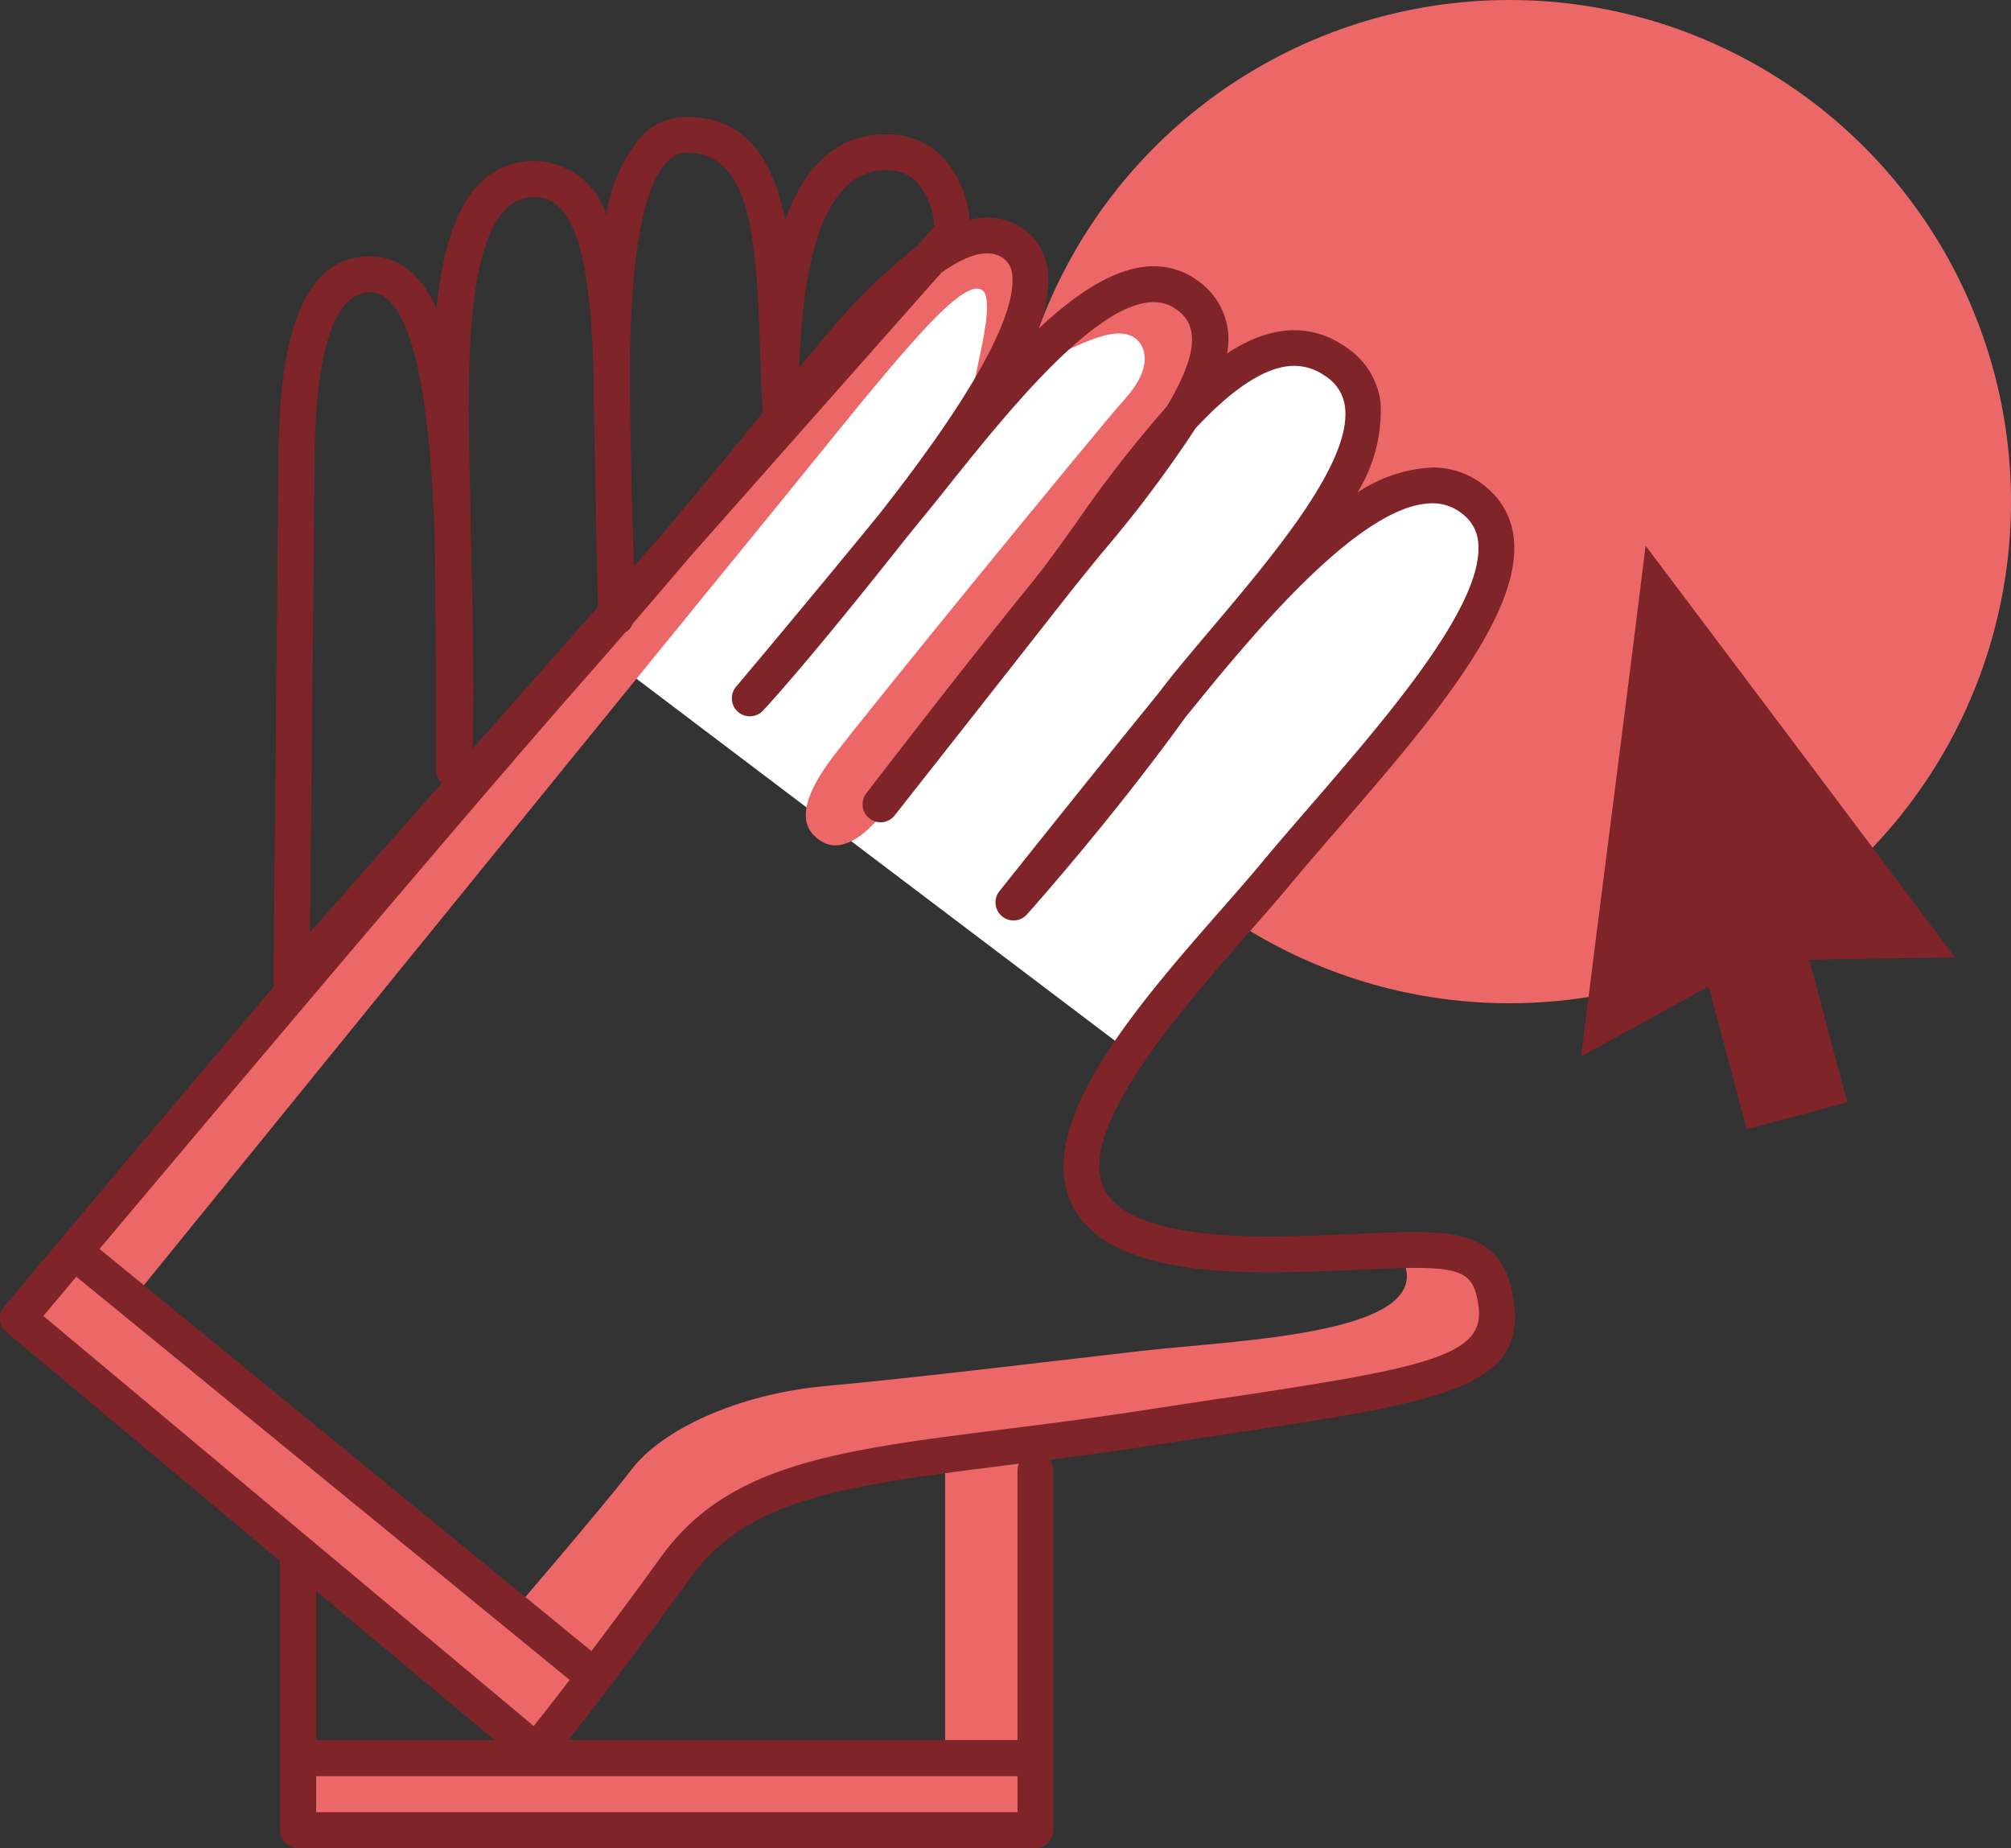
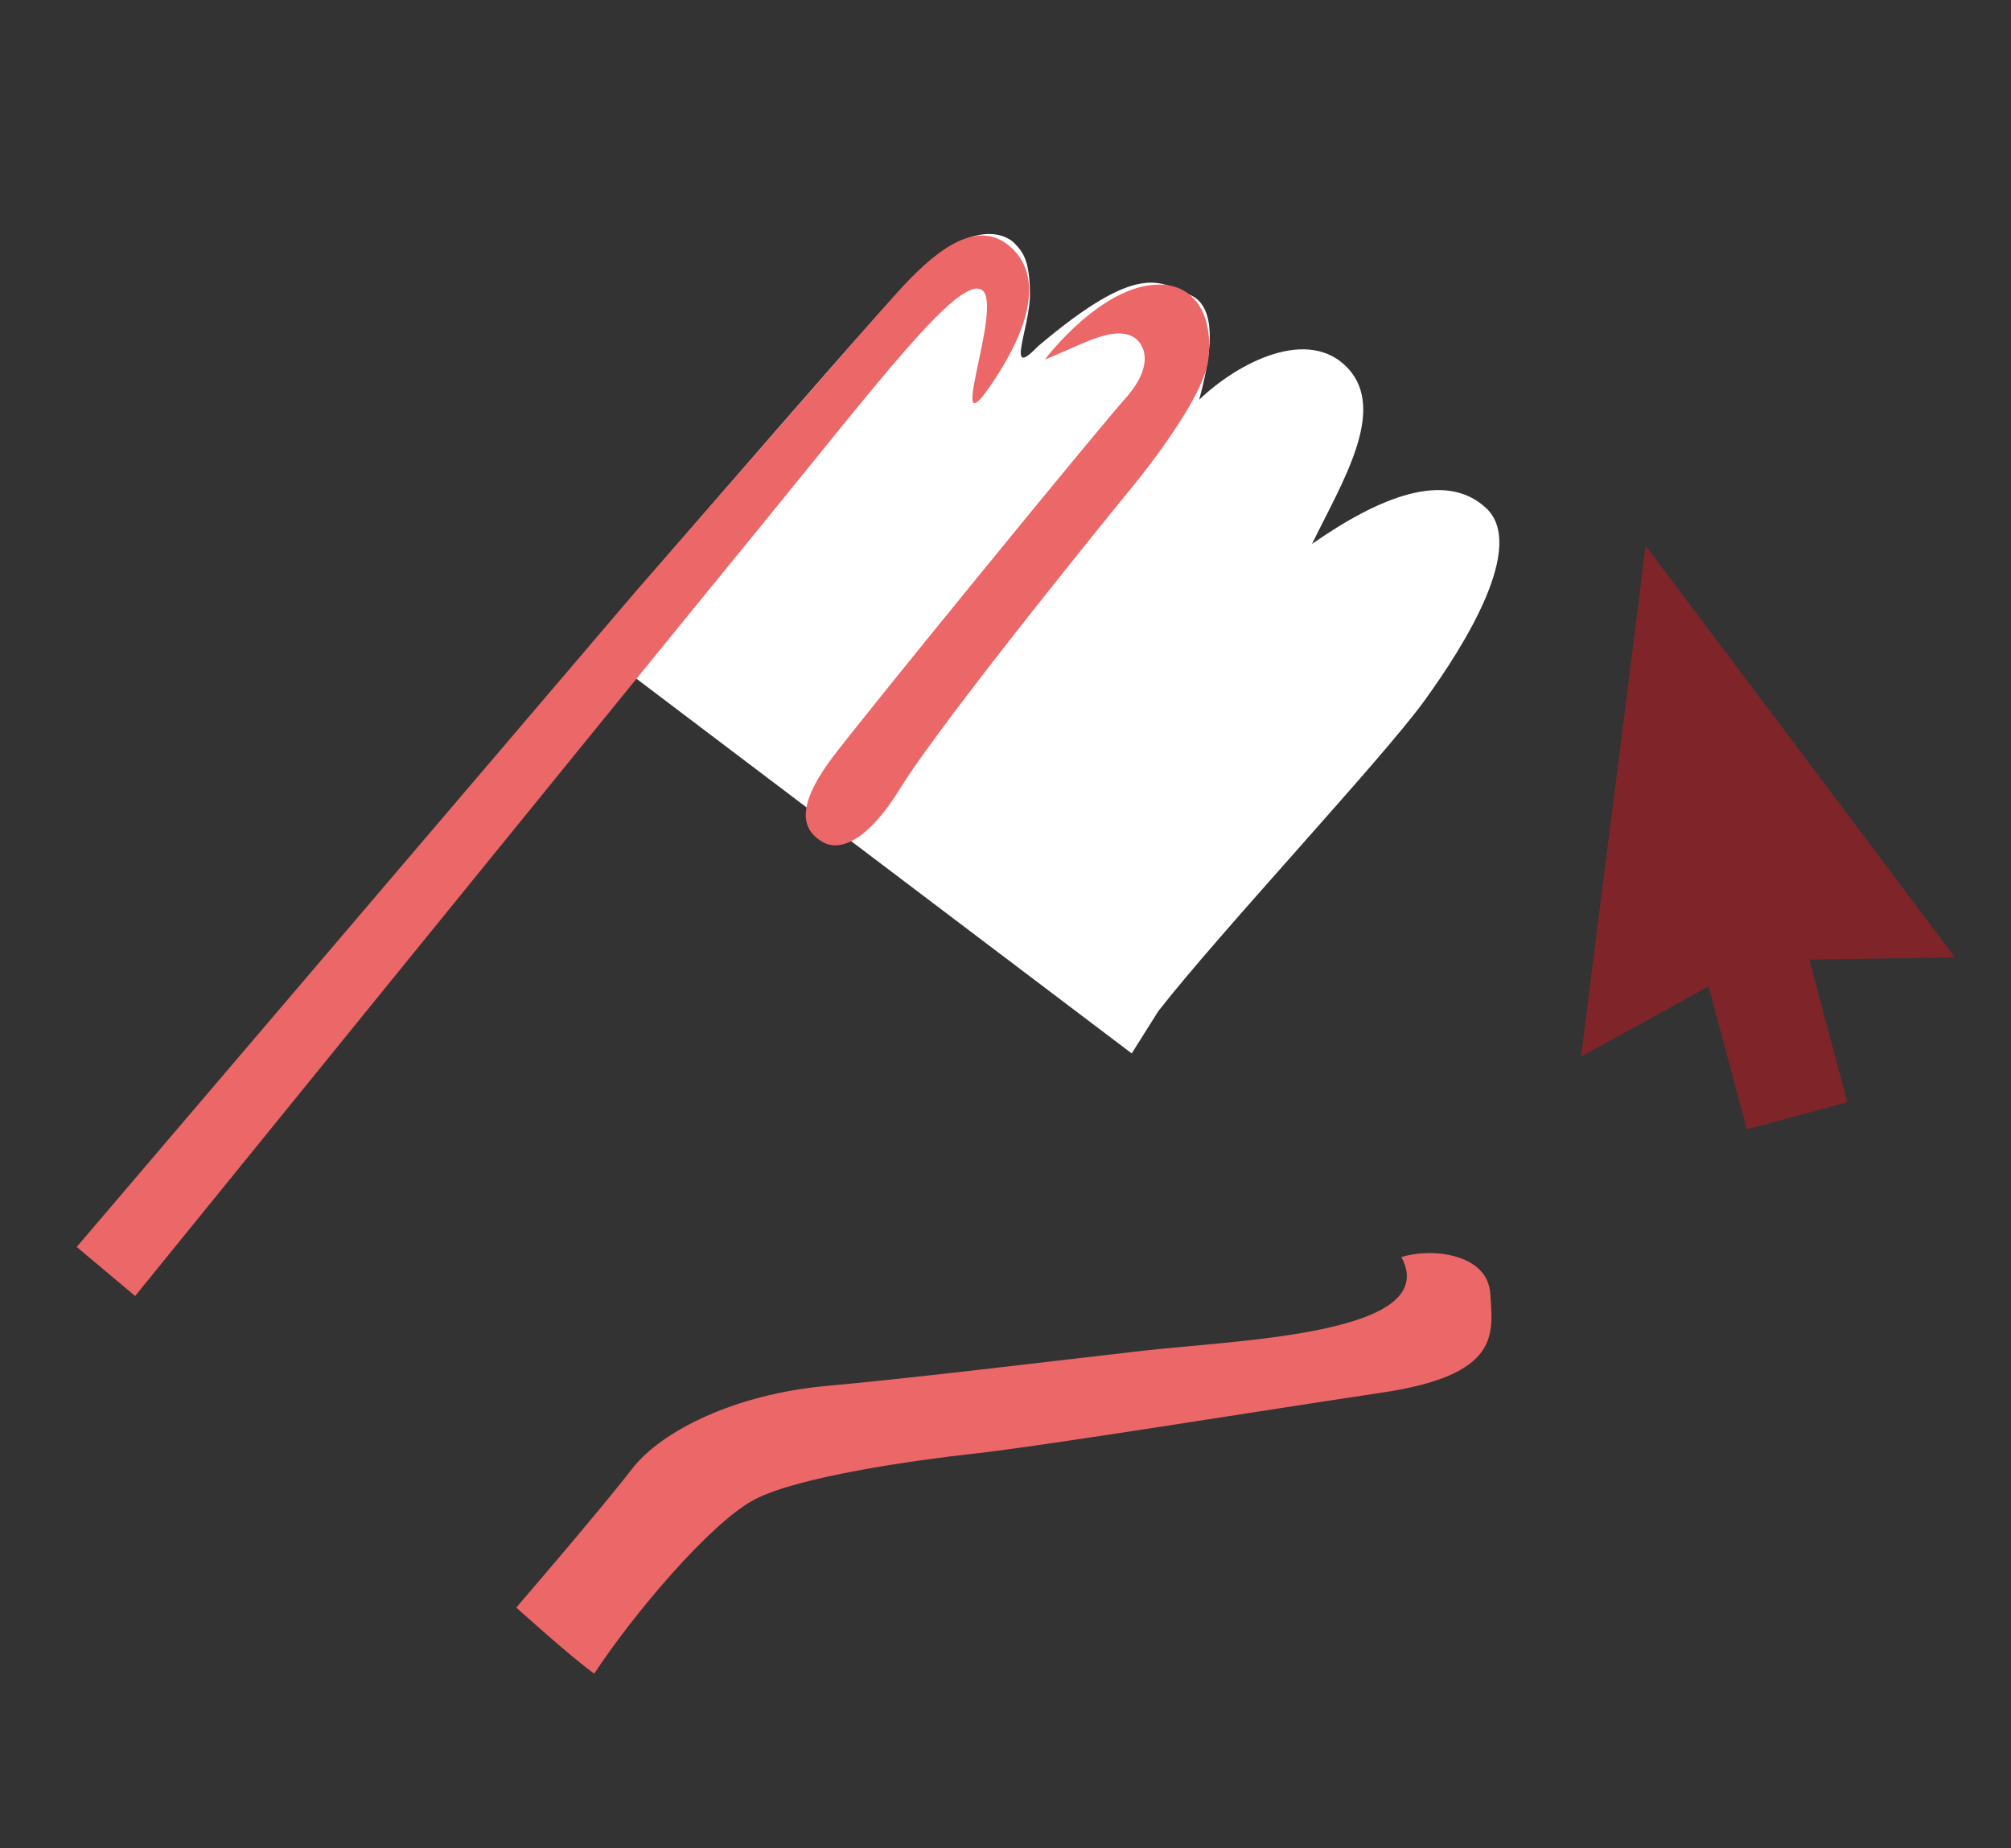
<svg xmlns="http://www.w3.org/2000/svg" width="80.191" height="73.685" viewBox="0 0 80.191 73.685">
  <rect x="0" y="0" width="80.191" height="73.685" fill="#333333" stroke="none" />
  <g id="Group_777" data-name="Group 777" transform="translate(-805.333 -2043.988)">
-     <circle id="Ellipse_108" data-name="Ellipse 108" cx="20" cy="20" r="20" transform="translate(845.524 2043.988)" fill="#ec6767" />
    <g id="Group_775" data-name="Group 775" transform="translate(805.333 2048.648)">
      <path id="Path_1347" data-name="Path 1347" d="M46.191,35.652c2.438-3.125,8.875-10,10.563-12.312s4.125-6.25,2.5-7.75-4.25-.437-6.937,1.438c1.188-2.437,3-5.312,1.438-7s-4.375-.25-5.937,1.25c.438-1.625.813-3.687-.375-4.187s-2-1.375-6.062,2.063c-1.312,1.375-.312-.75-.312-2.062s-.25-1.687-.625-2.062-1.812-1.062-4.375,1.688-12.5,14.313-12.5,14.313L45.129,37.34Z" fill="#fff" />
      <path id="Path_1321" data-name="Path 1321" d="M301.985,464.849c.652.5,1.774,1.864-.463,5.311s.372-2.925-.56-3.5-4.191,3.776-8.945,9.585-24.816,30.53-24.816,30.53l-2.329-1.957,22.332-26.182s9.068-10.411,10.4-11.884S300.617,463.793,301.985,464.849Z" transform="translate(-261.813 -459.763)" fill="#ec6767" />
      <path id="Path_1322" data-name="Path 1322" d="M286.665,468.3c1.362-.527,2.609-1.328,3.463-.93.467.216.984,1.091-.249,2.476s-10.4,12.612-11.694,14.332c-1.608,2.144-1.072,2.951-.4,3.352s1.781.033,3.129-2.159c1.665-2.709,8.916-11.6,8.916-11.6s3.15-3.705,3.352-5.475-.538-2.868-1.743-2.972C289.053,465.12,286.665,468.3,286.665,468.3Z" transform="translate(-244.998 -458.628)" fill="#ec6767" />
      <path id="Path_1323" data-name="Path 1323" d="M272.262,495.73s3.416-3.966,4.606-5.517,4.168-2.993,7.735-3.316,8.869-.975,12.655-1.407,11.946-.65,10.3-3.733c1.165-.377,3.437-.161,3.544,1.461s.415,3.24-4.334,3.945-13.4,2.116-16.324,2.438c-2.244.247-6.912.9-8.672,1.817s-4.867,4.606-6.4,6.945C274.53,497.779,272.262,495.73,272.262,495.73Z" transform="translate(-251.675 -436.297)" fill="#ec6767" />
-       <rect id="Rectangle_443" data-name="Rectangle 443" width="3.569" height="11.534" transform="translate(37.688 53.666)" fill="#ec6767" />
-       <path id="Path_1324" data-name="Path 1324" d="M323.96,509.825c-.292-2.4-1.672-2.865-3.957-2.865-.631,0-1.354.033-2.192.069-.984.045-2.1.095-3.4.109l-.341,0c-3.662,0-5.9-.674-6.48-1.945-1.065-2.355,3.062-7.061,5.792-10.176.581-.659,1.124-1.281,1.589-1.838.6-.726,1.267-1.492,1.947-2.279,3.575-4.134,7.273-8.411,7.038-11.483a3.012,3.012,0,0,0-1.082-2.133,3.273,3.273,0,0,0-2.18-.806,5.878,5.878,0,0,0-2.982,1,6.22,6.22,0,0,0,.923-3.594,3.1,3.1,0,0,0-1.385-2.208c-1.381-.963-2.986-.9-4.737.254a2.849,2.849,0,0,0-1.186-2.913,2.931,2.931,0,0,0-1.739-.562c-1.459,0-3.036,1.029-4.595,2.491a5.15,5.15,0,0,0,.368-2.339,2.307,2.307,0,0,0-.9-1.594,2.482,2.482,0,0,0-1.516-.5,3.105,3.105,0,0,0-.7.09,4.243,4.243,0,0,0-1.089-2.519,3.085,3.085,0,0,0-2.246-.889l-.126,0c-2.038.062-3.214,1.53-3.892,3.43-.467-2.358-1.5-4.125-3.933-4.125a2.446,2.446,0,0,0-1.779.759,6.222,6.222,0,0,0-1.423,3.157,3.023,3.023,0,0,0-3.107-2.149c-2.412.176-3.335,2.692-3.66,5.868-.619-1.345-1.516-2.149-2.825-2.073-3.067.164-3.456,4.718-3.48,8.126-.024,3.178-.2,20.729-.2,20.729a.637.637,0,0,0,.038.233c-3.333,3.933-6.518,7.714-8.551,10.133h0l-2.225,2.652a.716.716,0,0,0,.088,1.011l10.916,9.13v10.733a.718.718,0,0,0,.719.716h29.4a.716.716,0,0,0,.716-.716V516.467a.7.7,0,0,0-.154-.422c1.283-.168,2.659-.353,4.127-.581,1.058-.166,2.049-.313,2.974-.453C320.912,513.751,324.378,513.229,323.96,509.825Zm-25.127-45.2h.083a1.638,1.638,0,0,1,1.229.465,2.945,2.945,0,0,1,.695,1.781l-.7.79a23.626,23.626,0,0,0-3.738,3.7c-.3.356-.614.731-.947,1.134C295.619,467.34,296.751,464.691,298.834,464.627Zm-8.629-.356a1.03,1.03,0,0,1,.764-.337c2.5,0,2.78,3.15,2.927,7.956.024.8.052,1.618.1,2.405-1.06,1.3-2.351,2.884-4.054,4.9l-1.082,1.222c-.021-.738-.05-1.668-.085-2.773,0-.422-.017-.906-.031-1.43l-.019-1.172c-.007-.631-.017-1.262-.028-1.872C288.684,468.28,289.191,465.286,290.2,464.271Zm-5.441,1.426c.05,0,.1,0,.147,0,1.919,0,2.265,3.6,2.351,7.481,0,.942.021,1.845.04,2.657.009.626.019,1.245.038,1.834.036,2.642.074,3.838.095,4.364l-5,5.655c.031-1.2.054-3.707-.071-8.146l-.014-1.089c-.007-.46-.019-.949-.031-1.456C282.213,472.573,282.066,465.9,284.763,465.7Zm-8.637,10.5c.038-5.451,1.177-6.656,2.189-6.708,1.542,0,2.419,3.39,2.607,10.062.057,4.557.04,8.919.04,8.964a.72.72,0,0,0,.247.543l-5.266,5.951C275.991,490.368,276.107,478.728,276.126,476.2Zm7.178,51.022H276.19v-5.947Zm20.852-10.755v10.755H286.245c.949-1.207,2.749-3.539,4.865-6.469,2.3-3.183,6.16-3.672,12.56-4.483l.541-.069A.709.709,0,0,0,304.156,516.467Zm8.169-2.875q-1.391.21-2.979.453c-2.147.334-4.118.584-5.854.8-6.554.828-10.88,1.378-13.544,5.064-1.025,1.419-1.969,2.685-2.782,3.762l-19.614-16.032c4.777-5.681,14.647-17.382,19.2-22.56.626-.709,1.21-1.378,1.762-2.019a.65.65,0,0,0,.3-.351c.806-.932,1.539-1.789,2.206-2.578l10.1-11.412c.949-.671,1.865-1.027,2.486-.565a.869.869,0,0,1,.337.633c.145,1.117-.667,3.691-5.342,9.609-2.863,3.506-5.645,6.8-5.672,6.836a.717.717,0,0,0,1.065.958c.064-.067,1.618-1.7,5.717-6.886l.738-.906c.292-.358.6-.74.916-1.139,2.685-3.359,6.938-8.658,9.125-7.083.633.455,1.16,1.309-.38,3.876a49.348,49.348,0,0,0-3.632,4.668c-.5.693-.958,1.338-1.366,1.869l-.327.415c-2.64,3.24-6.632,8.437-6.672,8.489a.717.717,0,0,0,1.131.88s3.15-3.995,6.653-8.463c.109-.138.225-.282.337-.427.417-.527.854-1.06,1.293-1.6a49.278,49.278,0,0,0,3.734-4.967c1.537-1.649,2.858-2.486,3.933-2.486a2.131,2.131,0,0,1,1.238.41,1.691,1.691,0,0,1,.783,1.219c.289,2.2-2.818,5.88-5.316,8.836-.795.939-1.544,1.824-2.13,2.6-3.114,3.833-6.288,7.825-6.321,7.866a.717.717,0,0,0,1.1.925c.033-.036,3.207-3.584,6.1-7.562.081-.112.164-.225.24-.325l.071-.088c2.386-2.936,6.827-8.4,9.742-8.4a1.867,1.867,0,0,1,1.25.465,1.582,1.582,0,0,1,.581,1.15c.19,2.476-3.627,6.891-6.691,10.437-.688.792-1.354,1.565-1.966,2.3-.458.55-.992,1.16-1.563,1.81-3.328,3.8-7.469,8.518-6.02,11.713.849,1.876,3.4,2.787,7.787,2.787h.356c1.326-.017,2.453-.066,3.449-.109.821-.038,1.53-.069,2.128-.069,2.047,0,2.381.342,2.536,1.6C322.774,511.927,320.272,512.4,312.326,513.592Z" transform="translate(-263.583 -462.499)" fill="#7f2529" />
-       <path id="Path_1325" data-name="Path 1325" d="M265.627,481.994,285.3,498.069c-.612.8-1.105,1.428-1.433,1.841l-19.555-16.35C264.617,483.2,265.07,482.658,265.627,481.994Z" transform="translate(-262.584 -435.752)" fill="#ec6767" />
-       <rect id="Rectangle_444" data-name="Rectangle 444" width="27.966" height="1.434" transform="translate(12.608 66.157)" fill="#ec6767" />
    </g>
    <g id="Group_776" data-name="Group 776" transform="translate(868.38 2065.746)">
      <path id="Path_1326" data-name="Path 1326" d="M262.02,467.159c-.858,6.985-1.82,14.278-2.573,20.367q2.546-1.394,5.086-2.8l1.521,5.7,4.009-1.079-1.517-5.687q2.9-.044,5.81-.089C270.088,477.885,265.7,472.04,262.02,467.159Z" transform="translate(-259.447 -467.159)" fill="#7f2529" />
    </g>
  </g>
</svg>